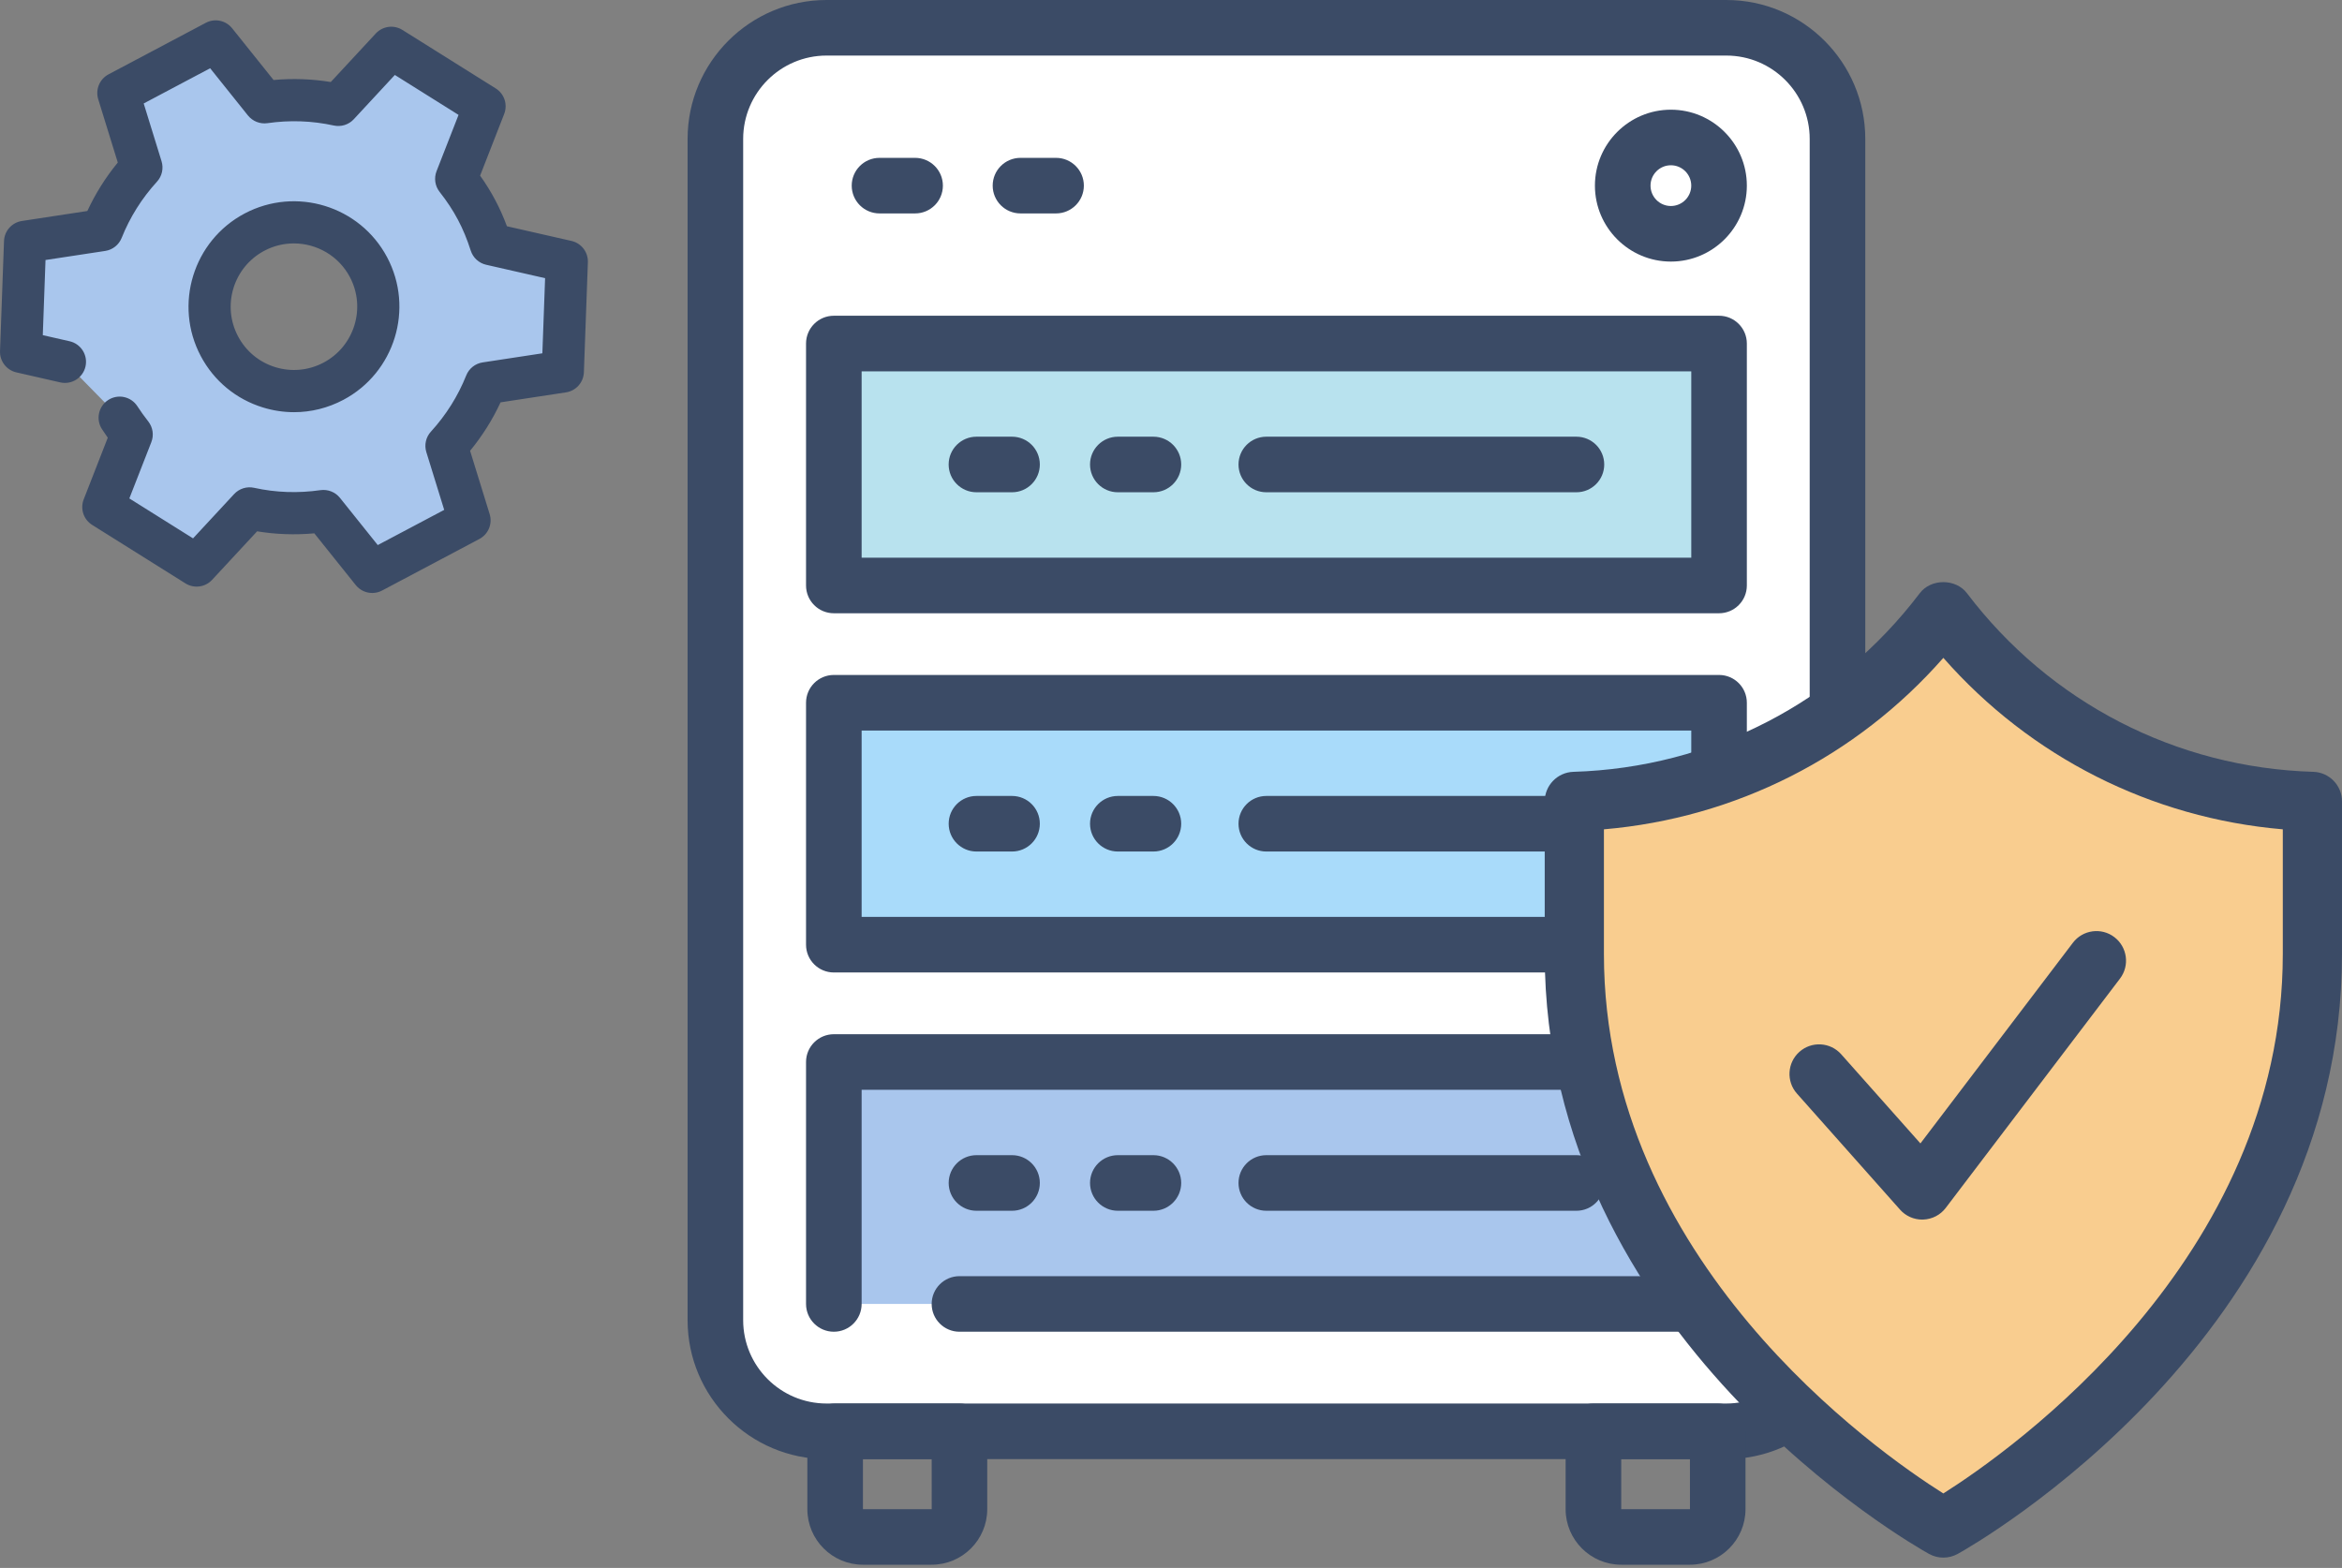
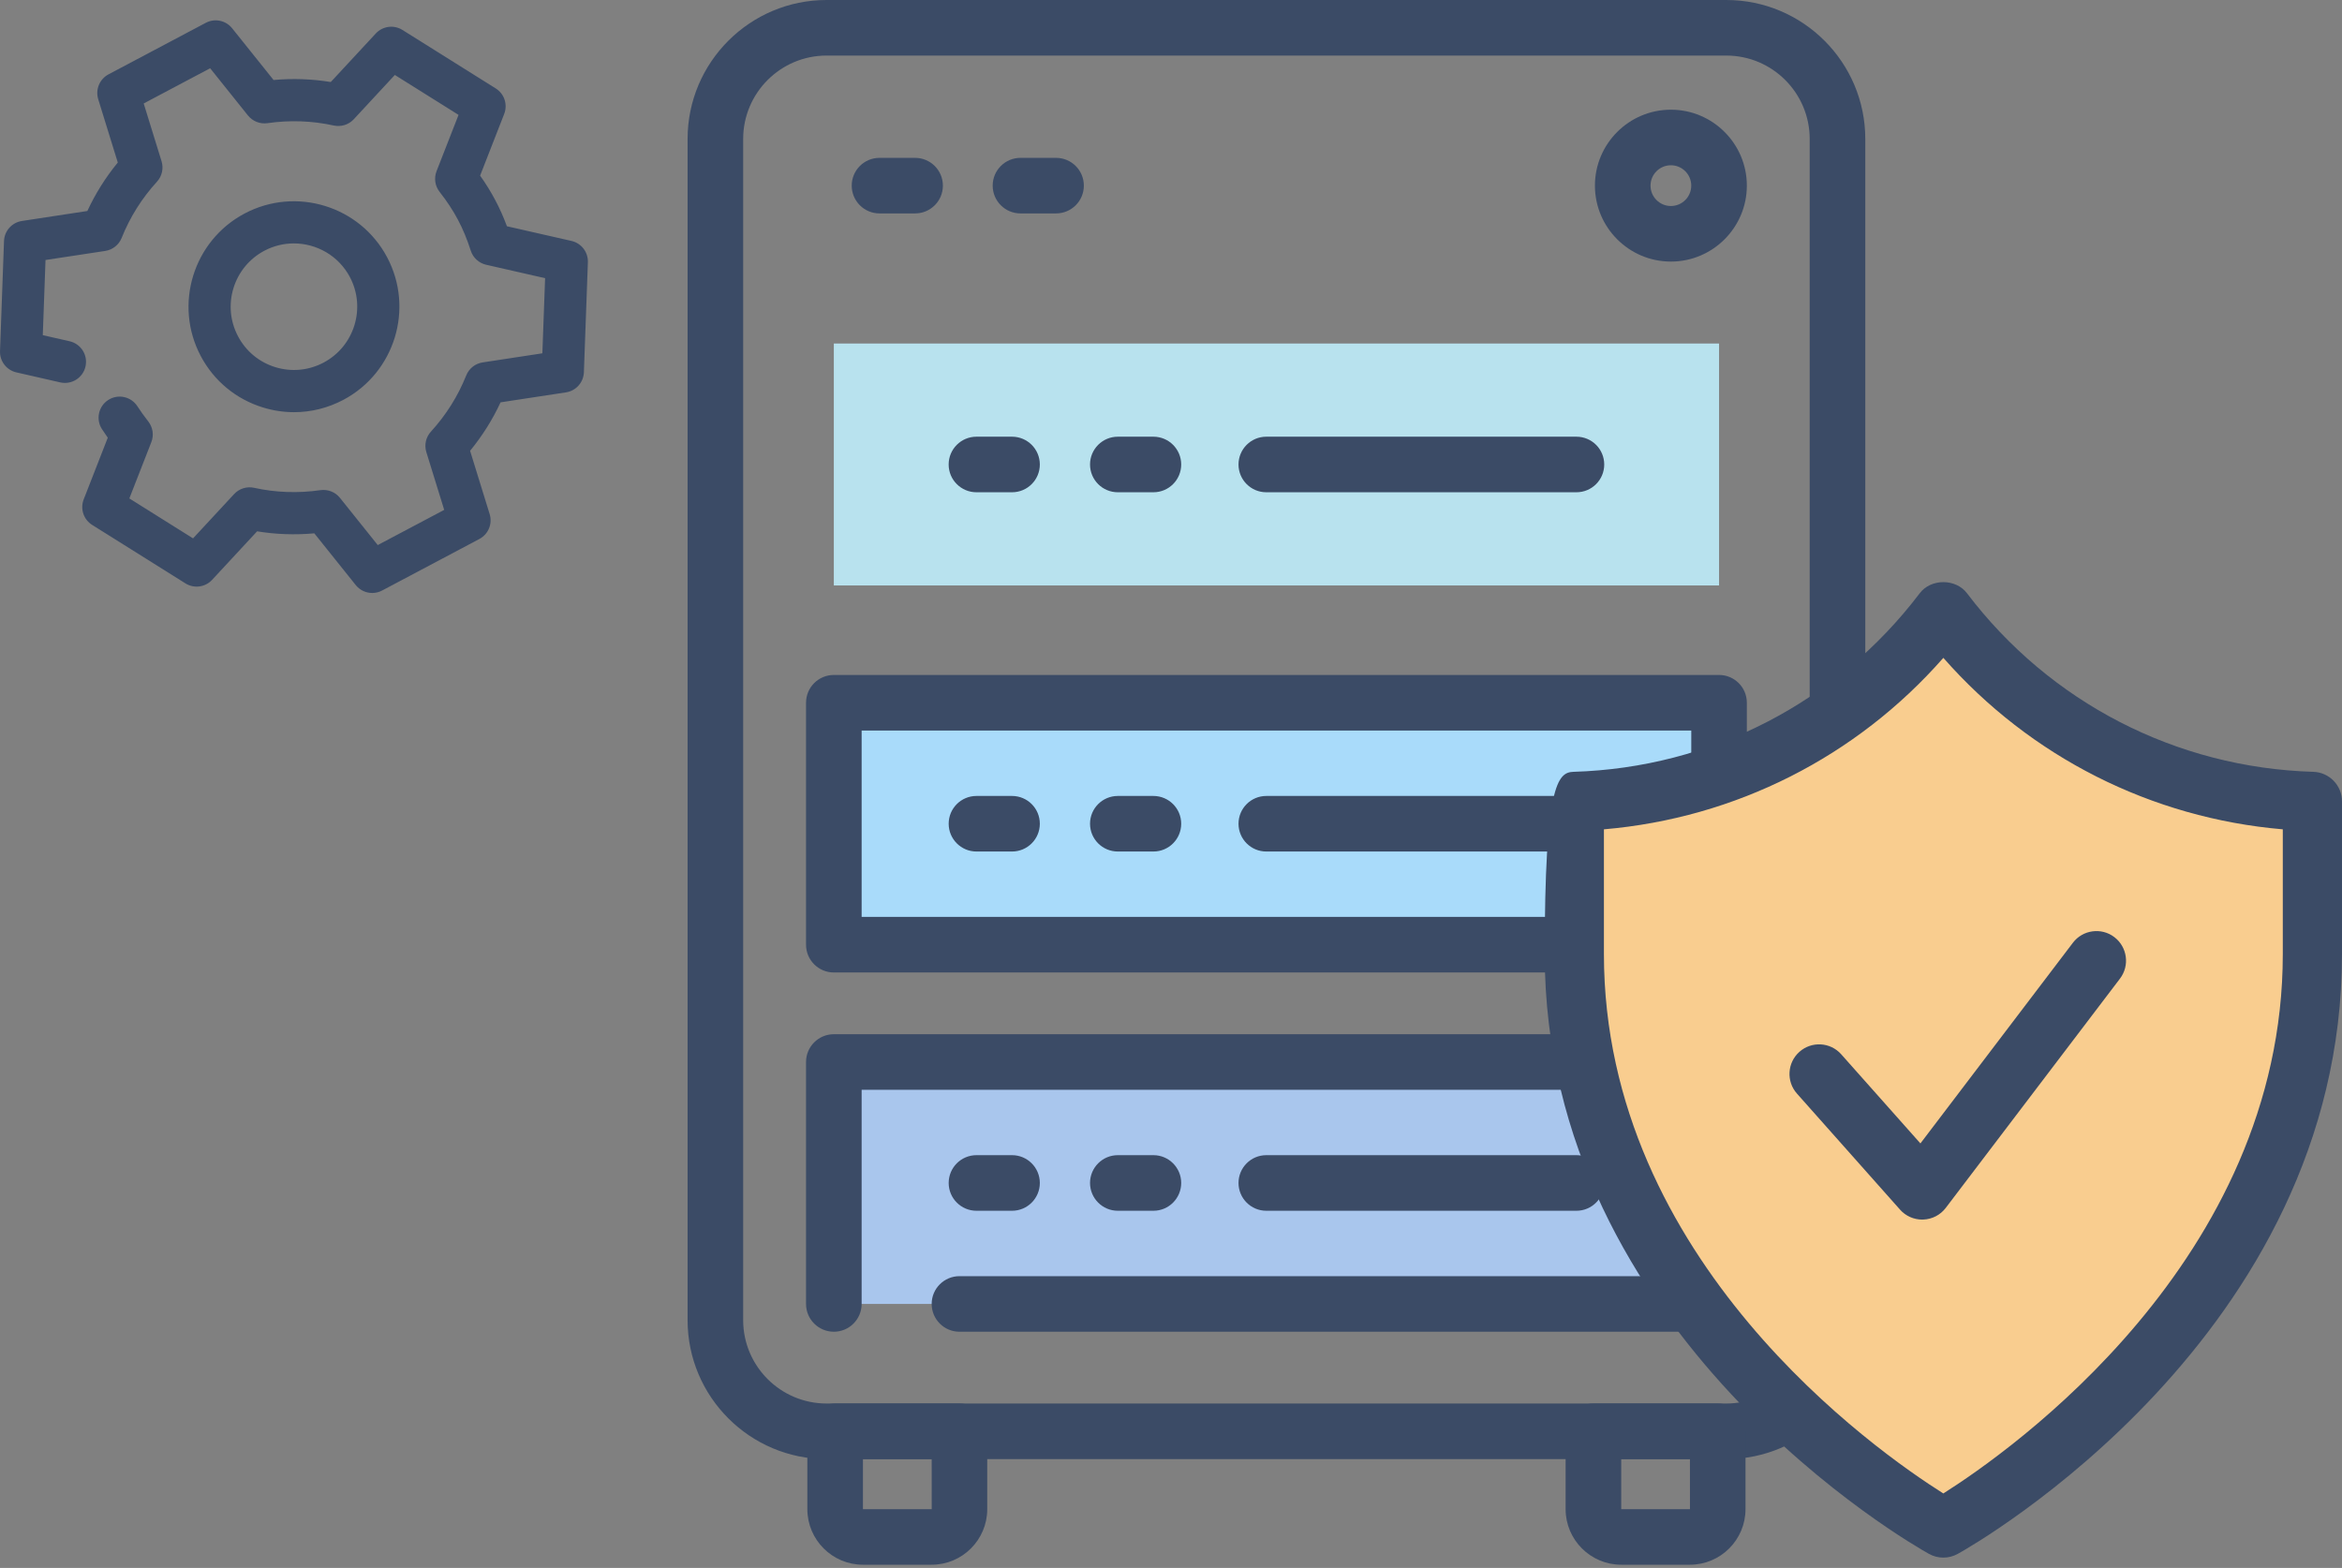
<svg xmlns="http://www.w3.org/2000/svg" width="115" height="77" viewBox="0 0 115 77" fill="none">
  <rect x="0" y="0" width="115" height="77" fill="#808080" stroke="none" />
-   <path d="M84.768 70.291H40.587C37.572 70.291 35.128 67.847 35.128 64.832V6.823C35.128 3.808 37.572 1.365 40.587 1.365H84.768C87.783 1.365 90.227 3.808 90.227 6.823V64.832C90.227 67.847 87.783 70.291 84.768 70.291Z" fill="white" />
  <path d="M84.768 71.656H40.586C36.824 71.656 33.763 68.595 33.763 64.832V6.824C33.763 3.061 36.824 0 40.586 0H84.768C88.531 0 91.592 3.061 91.592 6.824V64.832C91.592 68.594 88.531 71.656 84.768 71.656ZM40.586 2.729C38.328 2.729 36.492 4.566 36.492 6.824V64.832C36.492 67.09 38.328 68.926 40.586 68.926H84.768C87.026 68.926 88.862 67.09 88.862 64.832V6.824C88.862 4.566 87.026 2.729 84.768 2.729H40.586Z" fill="#3B4B66" />
  <path d="M84.412 16.87H40.944V28.752H84.412V16.87Z" fill="#B8E2EE" />
-   <path d="M84.411 30.117H40.944C40.19 30.117 39.579 29.506 39.579 28.753V16.871C39.579 16.118 40.19 15.506 40.944 15.506H84.411C85.165 15.506 85.776 16.118 85.776 16.871V28.753C85.776 29.506 85.165 30.117 84.411 30.117ZM42.309 27.388H83.047V18.236H42.309V27.388Z" fill="#3B4B66" />
  <path d="M56.636 24.175H54.889C54.135 24.175 53.524 23.564 53.524 22.811C53.524 22.057 54.135 21.446 54.889 21.446H56.636C57.389 21.446 58.001 22.057 58.001 22.811C58.001 23.564 57.39 24.175 56.636 24.175Z" fill="#3B4B66" />
  <path d="M49.695 24.175H47.947C47.194 24.175 46.582 23.564 46.582 22.811C46.582 22.057 47.194 21.446 47.947 21.446H49.695C50.448 21.446 51.059 22.057 51.059 22.811C51.059 23.564 50.448 24.175 49.695 24.175Z" fill="#3B4B66" />
  <path d="M77.408 24.175H62.18C61.426 24.175 60.815 23.564 60.815 22.811C60.815 22.057 61.426 21.446 62.18 21.446H77.408C78.161 21.446 78.773 22.057 78.773 22.811C78.773 23.564 78.162 24.175 77.408 24.175Z" fill="#3B4B66" />
  <path d="M84.412 34.512H40.944V46.394H84.412V34.512Z" fill="#A9DBFA" />
  <path d="M84.411 47.758H40.944C40.191 47.758 39.579 47.147 39.579 46.394V34.512C39.579 33.758 40.191 33.147 40.944 33.147H84.411C85.165 33.147 85.776 33.758 85.776 34.512V46.394C85.776 47.148 85.165 47.758 84.411 47.758ZM42.309 45.029H83.047V35.876H42.309V45.029Z" fill="#3B4B66" />
  <path d="M56.636 41.818H54.889C54.135 41.818 53.524 41.207 53.524 40.453C53.524 39.7 54.135 39.089 54.889 39.089H56.636C57.389 39.089 58.001 39.7 58.001 40.453C58.001 41.207 57.39 41.818 56.636 41.818Z" fill="#3B4B66" />
  <path d="M49.695 41.818H47.947C47.194 41.818 46.583 41.206 46.583 40.453C46.583 39.7 47.194 39.089 47.947 39.089H49.695C50.448 39.089 51.059 39.7 51.059 40.453C51.059 41.206 50.448 41.818 49.695 41.818Z" fill="#3B4B66" />
  <path d="M77.408 41.818H62.18C61.426 41.818 60.815 41.207 60.815 40.453C60.815 39.7 61.426 39.089 62.18 39.089H77.408C78.161 39.089 78.773 39.7 78.773 40.453C78.773 41.207 78.162 41.818 77.408 41.818Z" fill="#3B4B66" />
  <path d="M40.944 64.036V52.153H84.412V64.036H47.113" fill="#A9C6ED" />
  <path d="M84.411 65.401H47.113C46.36 65.401 45.748 64.79 45.748 64.036C45.748 63.283 46.36 62.672 47.113 62.672H83.047V53.519H42.309V64.036C42.309 64.79 41.697 65.401 40.944 65.401C40.191 65.401 39.579 64.79 39.579 64.036V52.154C39.579 51.401 40.191 50.79 40.944 50.79H84.411C85.165 50.79 85.776 51.401 85.776 52.154V64.036C85.776 64.79 85.165 65.401 84.411 65.401Z" fill="#3B4B66" />
  <path d="M56.636 59.46H54.889C54.135 59.46 53.524 58.848 53.524 58.095C53.524 57.342 54.135 56.73 54.889 56.73H56.636C57.389 56.73 58.001 57.342 58.001 58.095C58.001 58.848 57.39 59.46 56.636 59.46Z" fill="#3B4B66" />
  <path d="M49.695 59.46H47.947C47.194 59.46 46.583 58.848 46.583 58.095C46.583 57.342 47.194 56.73 47.947 56.73H49.695C50.448 56.73 51.059 57.342 51.059 58.095C51.059 58.848 50.448 59.46 49.695 59.46Z" fill="#3B4B66" />
  <path d="M77.408 59.46H62.18C61.426 59.46 60.815 58.848 60.815 58.095C60.815 57.342 61.426 56.73 62.18 56.73H77.408C78.161 56.73 78.773 57.342 78.773 58.095C78.773 58.848 78.162 59.46 77.408 59.46Z" fill="#3B4B66" />
  <path d="M45.748 76.843H42.373C40.868 76.843 39.644 75.619 39.644 74.114V70.29C39.644 69.537 40.255 68.926 41.008 68.926H47.113C47.866 68.926 48.477 69.537 48.477 70.29V74.114C48.477 75.619 47.253 76.843 45.748 76.843ZM42.373 71.656V74.114H45.75L45.749 71.656H42.373Z" fill="#3B4B66" />
  <path d="M82.981 76.843H79.607C78.102 76.843 76.877 75.619 76.877 74.114V70.29C76.877 69.537 77.489 68.926 78.242 68.926H84.346C85.099 68.926 85.71 69.537 85.71 70.29V74.114C85.71 75.619 84.486 76.843 82.981 76.843ZM79.607 71.656V74.114H82.983L82.982 71.656H79.607Z" fill="#3B4B66" />
  <path d="M82.046 12.846C79.99 12.846 78.316 11.173 78.316 9.116C78.316 7.06 79.99 5.387 82.046 5.387C84.103 5.387 85.776 7.06 85.776 9.116C85.776 11.173 84.102 12.846 82.046 12.846ZM82.046 8.116C81.495 8.116 81.046 8.564 81.046 9.116C81.046 9.668 81.495 10.117 82.046 10.117C82.597 10.117 83.046 9.668 83.046 9.116C83.046 8.564 82.597 8.116 82.046 8.116Z" fill="#3B4B66" />
  <path d="M44.935 10.481H43.187C42.433 10.481 41.822 9.87 41.822 9.116C41.822 8.363 42.433 7.752 43.187 7.752H44.934C45.687 7.752 46.299 8.363 46.299 9.116C46.299 9.87 45.688 10.481 44.935 10.481Z" fill="#3B4B66" />
  <path d="M51.856 10.481H50.109C49.355 10.481 48.744 9.87 48.744 9.116C48.744 8.363 49.355 7.752 50.109 7.752H51.856C52.609 7.752 53.221 8.363 53.221 9.116C53.221 9.87 52.609 10.481 51.856 10.481Z" fill="#3B4B66" />
  <path d="M95.425 30.01C91.245 35.522 84.702 39.136 77.304 39.357V46.852C77.304 64.974 95.425 75.041 95.425 75.041C95.425 75.041 113.546 64.973 113.546 46.852C113.546 46.852 113.546 42.992 113.546 39.357C106.148 39.135 99.605 35.522 95.425 30.01Z" fill="#F9CD8F" />
-   <path d="M95.425 76.494C95.182 76.494 94.939 76.433 94.719 76.311C93.949 75.883 75.851 65.613 75.851 46.852V39.357C75.851 38.572 76.476 37.928 77.261 37.904C83.995 37.703 90.193 34.505 94.267 29.132C94.817 28.407 96.034 28.407 96.584 29.132C100.658 34.506 106.857 37.703 113.59 37.904C114.376 37.928 115 38.572 115 39.357V46.852C115 65.613 96.902 75.883 96.132 76.311C95.911 76.433 95.668 76.494 95.425 76.494ZM78.758 40.728V46.852C78.758 61.92 92.162 71.288 95.424 73.343C98.682 71.284 112.093 61.889 112.093 46.852V40.728C105.632 40.175 99.698 37.172 95.425 32.307C91.152 37.172 85.219 40.175 78.758 40.728Z" fill="#3B4B66" />
+   <path d="M95.425 76.494C95.182 76.494 94.939 76.433 94.719 76.311C93.949 75.883 75.851 65.613 75.851 46.852C75.851 38.572 76.476 37.928 77.261 37.904C83.995 37.703 90.193 34.505 94.267 29.132C94.817 28.407 96.034 28.407 96.584 29.132C100.658 34.506 106.857 37.703 113.59 37.904C114.376 37.928 115 38.572 115 39.357V46.852C115 65.613 96.902 75.883 96.132 76.311C95.911 76.433 95.668 76.494 95.425 76.494ZM78.758 40.728V46.852C78.758 61.92 92.162 71.288 95.424 73.343C98.682 71.284 112.093 61.889 112.093 46.852V40.728C105.632 40.175 99.698 37.172 95.425 32.307C91.152 37.172 85.219 40.175 78.758 40.728Z" fill="#3B4B66" />
  <path d="M94.386 59.894C93.972 59.894 93.576 59.718 93.299 59.406L88.237 53.707C87.703 53.107 87.758 52.188 88.358 51.655C88.958 51.122 89.877 51.175 90.41 51.776L94.299 56.153L101.785 46.3C102.27 45.661 103.183 45.536 103.821 46.021C104.46 46.508 104.585 47.419 104.099 48.058L95.543 59.319C95.28 59.666 94.876 59.876 94.441 59.892C94.423 59.894 94.405 59.894 94.386 59.894Z" fill="#3B4B66" />
-   <path d="M3.189 17.77L1.036 17.279L1.233 11.876L5.013 11.3C5.461 10.177 6.113 9.136 6.944 8.226L5.813 4.568L10.591 2.036L12.983 5.025C14.203 4.849 15.431 4.893 16.611 5.154L19.211 2.349L23.792 5.221L22.401 8.785C22.771 9.256 23.111 9.761 23.402 10.309C23.693 10.857 23.919 11.421 24.101 11.993L27.832 12.842L27.636 18.246L23.855 18.822C23.408 19.945 22.755 20.986 21.924 21.896L23.055 25.554L18.277 28.086L15.885 25.097C14.665 25.273 13.437 25.229 12.257 24.968L9.657 27.773L5.076 24.901L6.467 21.337C6.26 21.073 6.063 20.8 5.877 20.513M16.374 18.722C18.395 17.651 19.166 15.143 18.095 13.121C17.023 11.099 14.516 10.329 12.494 11.4C10.472 12.472 9.701 14.979 10.773 17.001C11.845 19.023 14.352 19.793 16.374 18.722Z" fill="#A9C6ED" />
  <path d="M18.277 29.121C17.971 29.121 17.671 28.985 17.468 28.733L15.434 26.192C14.49 26.277 13.55 26.245 12.625 26.093L10.415 28.476C10.078 28.841 9.528 28.915 9.106 28.65L4.525 25.778C4.104 25.514 3.929 24.988 4.11 24.524L5.292 21.496C5.193 21.356 5.097 21.215 5.007 21.075C4.696 20.595 4.834 19.954 5.314 19.643C5.795 19.333 6.435 19.47 6.746 19.951C6.907 20.199 7.086 20.45 7.28 20.696C7.507 20.985 7.565 21.371 7.431 21.713L6.351 24.478L9.479 26.439L11.496 24.264C11.746 23.994 12.122 23.877 12.478 23.956C13.543 24.192 14.638 24.229 15.736 24.071C16.099 24.021 16.463 24.163 16.692 24.449L18.549 26.768L21.812 25.04L20.934 22.201C20.826 21.85 20.912 21.468 21.159 21.198C21.906 20.379 22.489 19.45 22.893 18.438C23.029 18.097 23.335 17.853 23.699 17.798L26.632 17.351L26.766 13.661L23.871 13.002C23.514 12.921 23.226 12.656 23.115 12.307C22.937 11.751 22.732 11.255 22.487 10.793C22.242 10.331 21.948 9.883 21.587 9.424C21.36 9.136 21.303 8.749 21.436 8.407L22.516 5.642L19.388 3.681L17.371 5.857C17.122 6.126 16.748 6.241 16.39 6.164C15.324 5.93 14.228 5.891 13.131 6.049C12.771 6.101 12.405 5.957 12.175 5.671L10.319 3.352L7.056 5.081L7.933 7.919C8.041 8.27 7.956 8.652 7.708 8.922C6.962 9.74 6.379 10.669 5.974 11.683C5.838 12.024 5.532 12.267 5.169 12.323L2.235 12.769L2.101 16.459L3.418 16.759C3.976 16.886 4.325 17.441 4.198 17.999C4.071 18.557 3.515 18.907 2.958 18.779L0.806 18.288C0.321 18.178 -0.017 17.738 0.001 17.242L0.197 11.838C0.215 11.341 0.584 10.927 1.075 10.852L4.289 10.362C4.683 9.511 5.184 8.714 5.784 7.982L4.823 4.873C4.677 4.398 4.889 3.885 5.328 3.652L10.106 1.12C10.546 0.887 11.088 1.001 11.399 1.389L13.433 3.929C14.375 3.843 15.316 3.877 16.242 4.028L18.452 1.645C18.79 1.28 19.34 1.206 19.761 1.471L24.343 4.343C24.764 4.607 24.938 5.133 24.757 5.597L23.575 8.625C23.857 9.021 24.101 9.416 24.317 9.824C24.533 10.231 24.723 10.656 24.892 11.111L28.062 11.832C28.547 11.943 28.884 12.383 28.867 12.879L28.671 18.283C28.652 18.78 28.283 19.194 27.792 19.269L24.579 19.759C24.185 20.61 23.684 21.406 23.083 22.138L24.044 25.248C24.191 25.723 23.979 26.236 23.539 26.469L18.762 29.001C18.608 29.083 18.442 29.121 18.277 29.121ZM14.441 20.242C13.93 20.242 13.416 20.166 12.913 20.011C11.591 19.605 10.506 18.708 9.858 17.486C8.522 14.963 9.487 11.823 12.009 10.486C14.534 9.148 17.674 10.114 19.01 12.636C20.347 15.16 19.382 18.3 16.859 19.637C16.101 20.038 15.274 20.242 14.441 20.242ZM14.428 11.954C13.938 11.954 13.441 12.07 12.979 12.315C11.464 13.117 10.886 15.002 11.688 16.516C12.076 17.249 12.727 17.788 13.521 18.032C14.316 18.275 15.155 18.195 15.889 17.807C17.403 17.005 17.982 15.12 17.18 13.605C16.623 12.554 15.544 11.954 14.428 11.954Z" fill="#3B4B66" />
</svg>